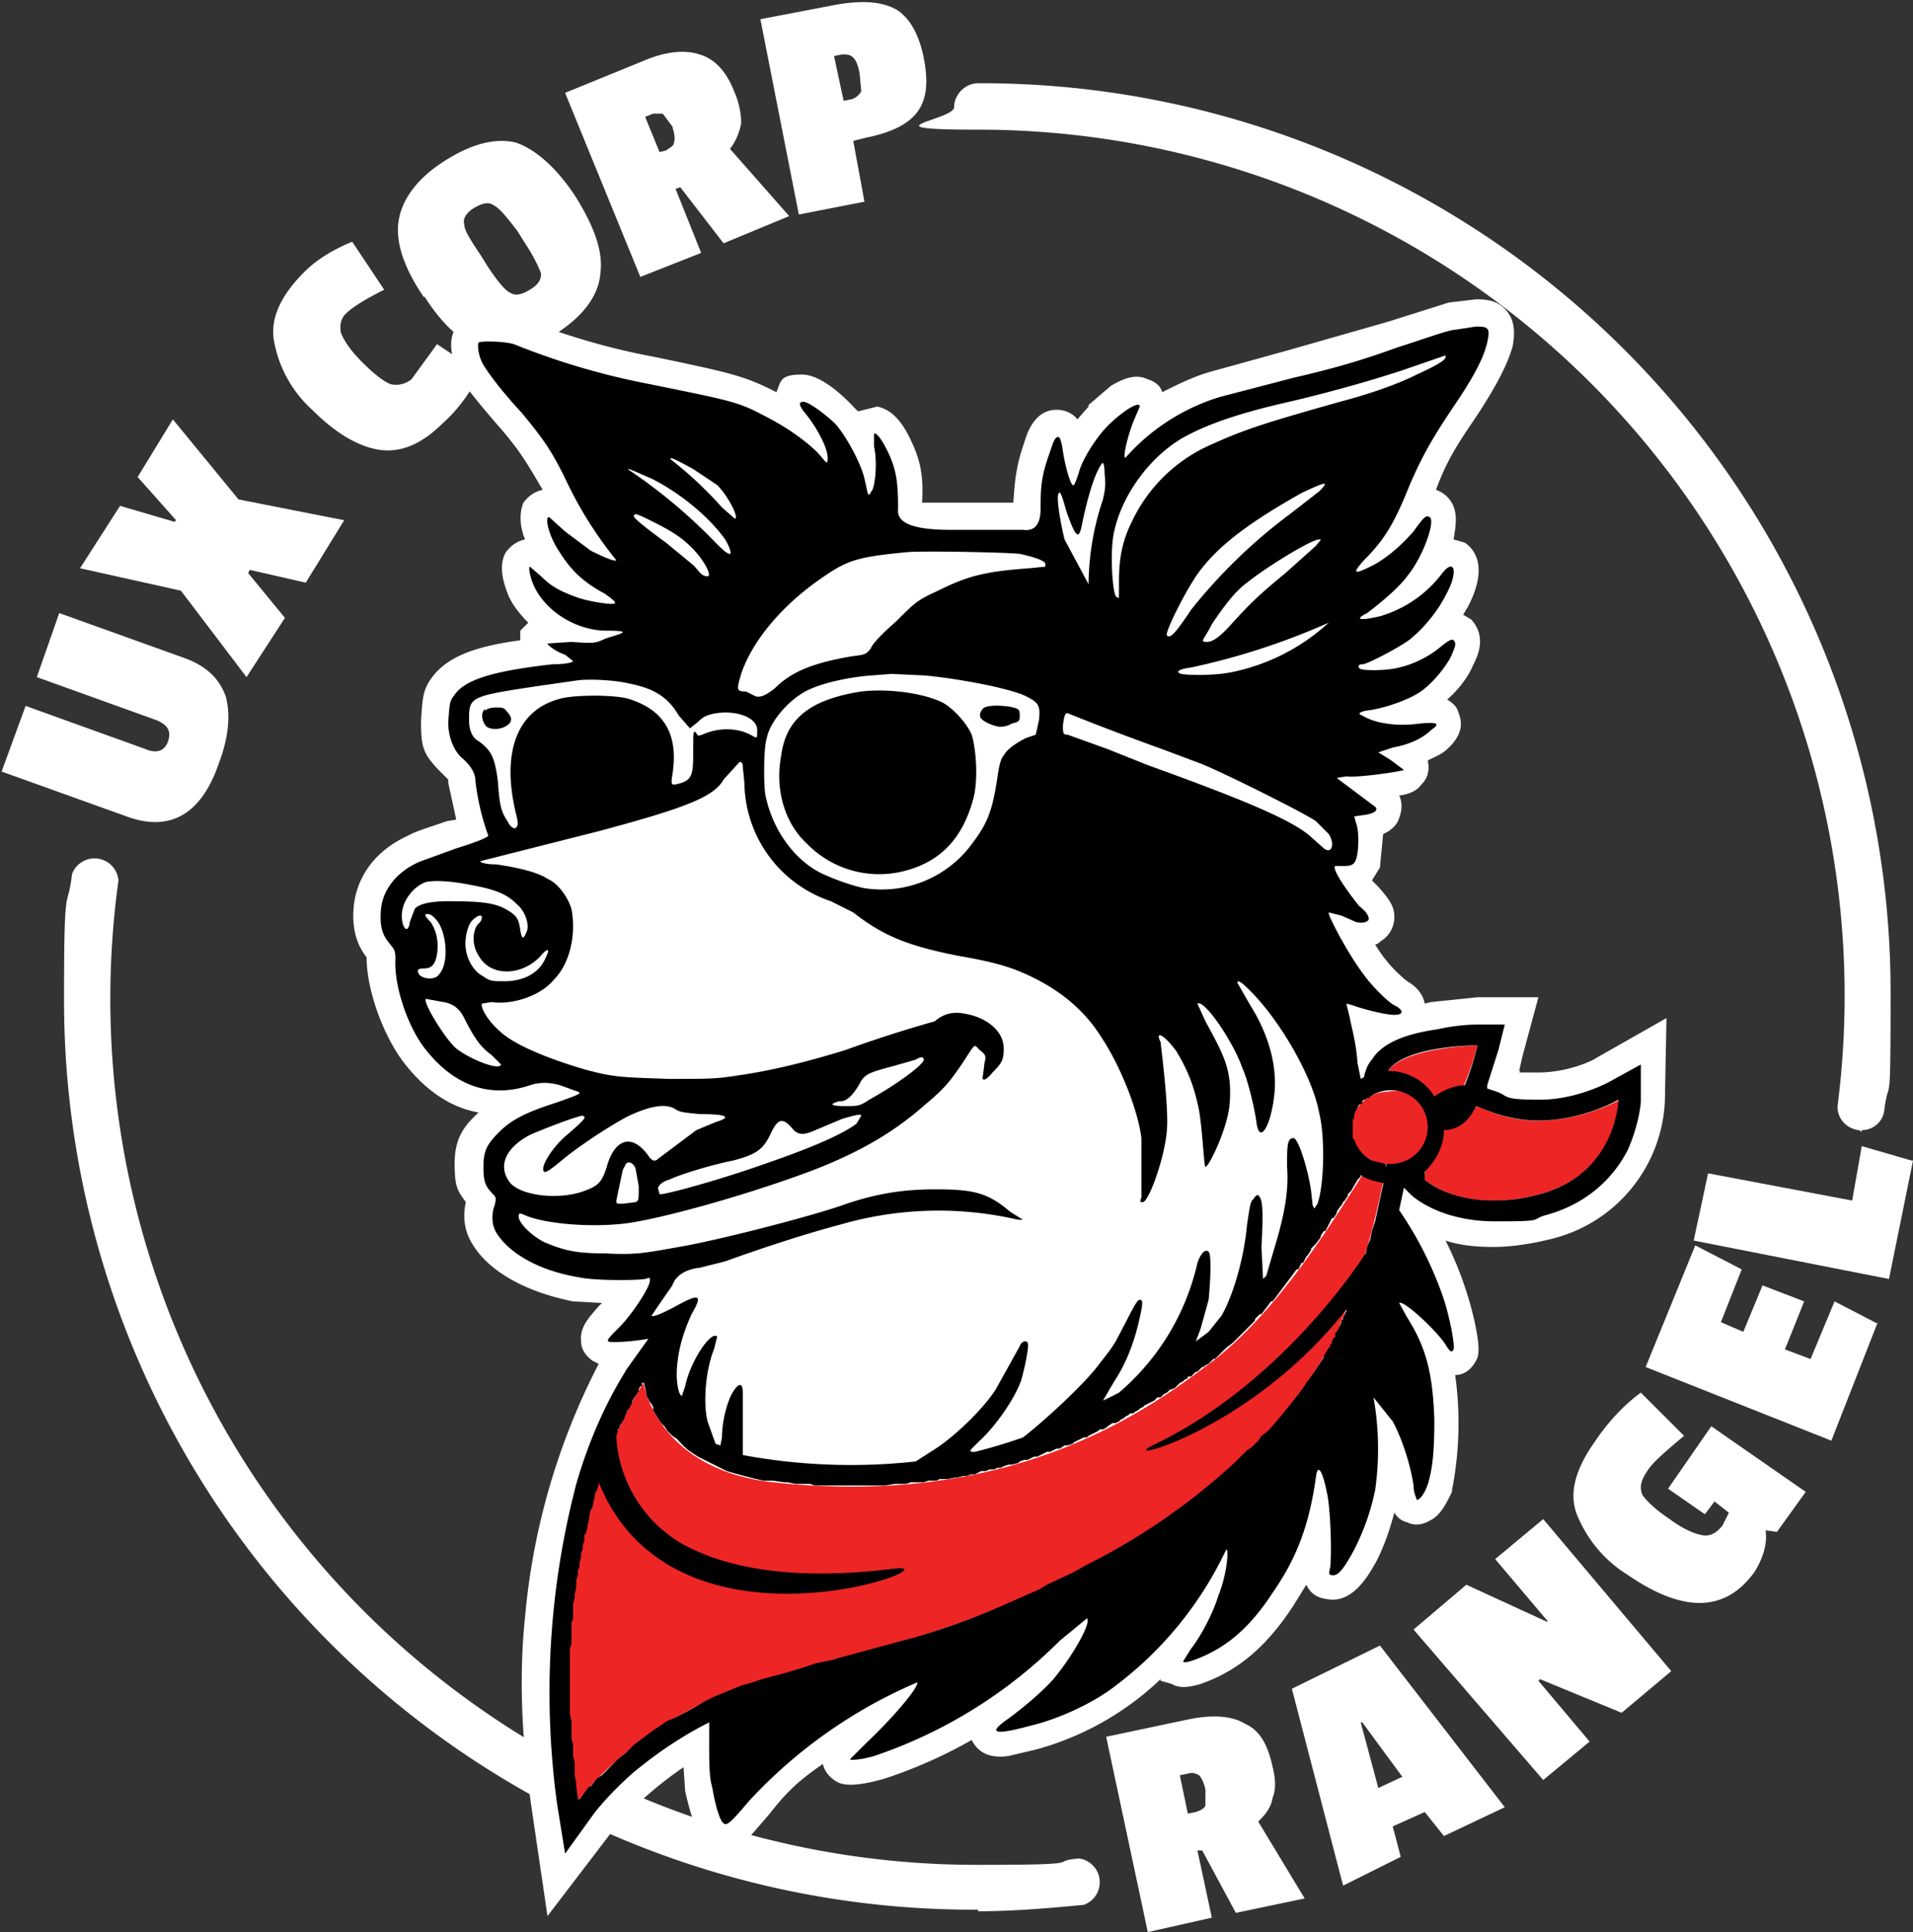
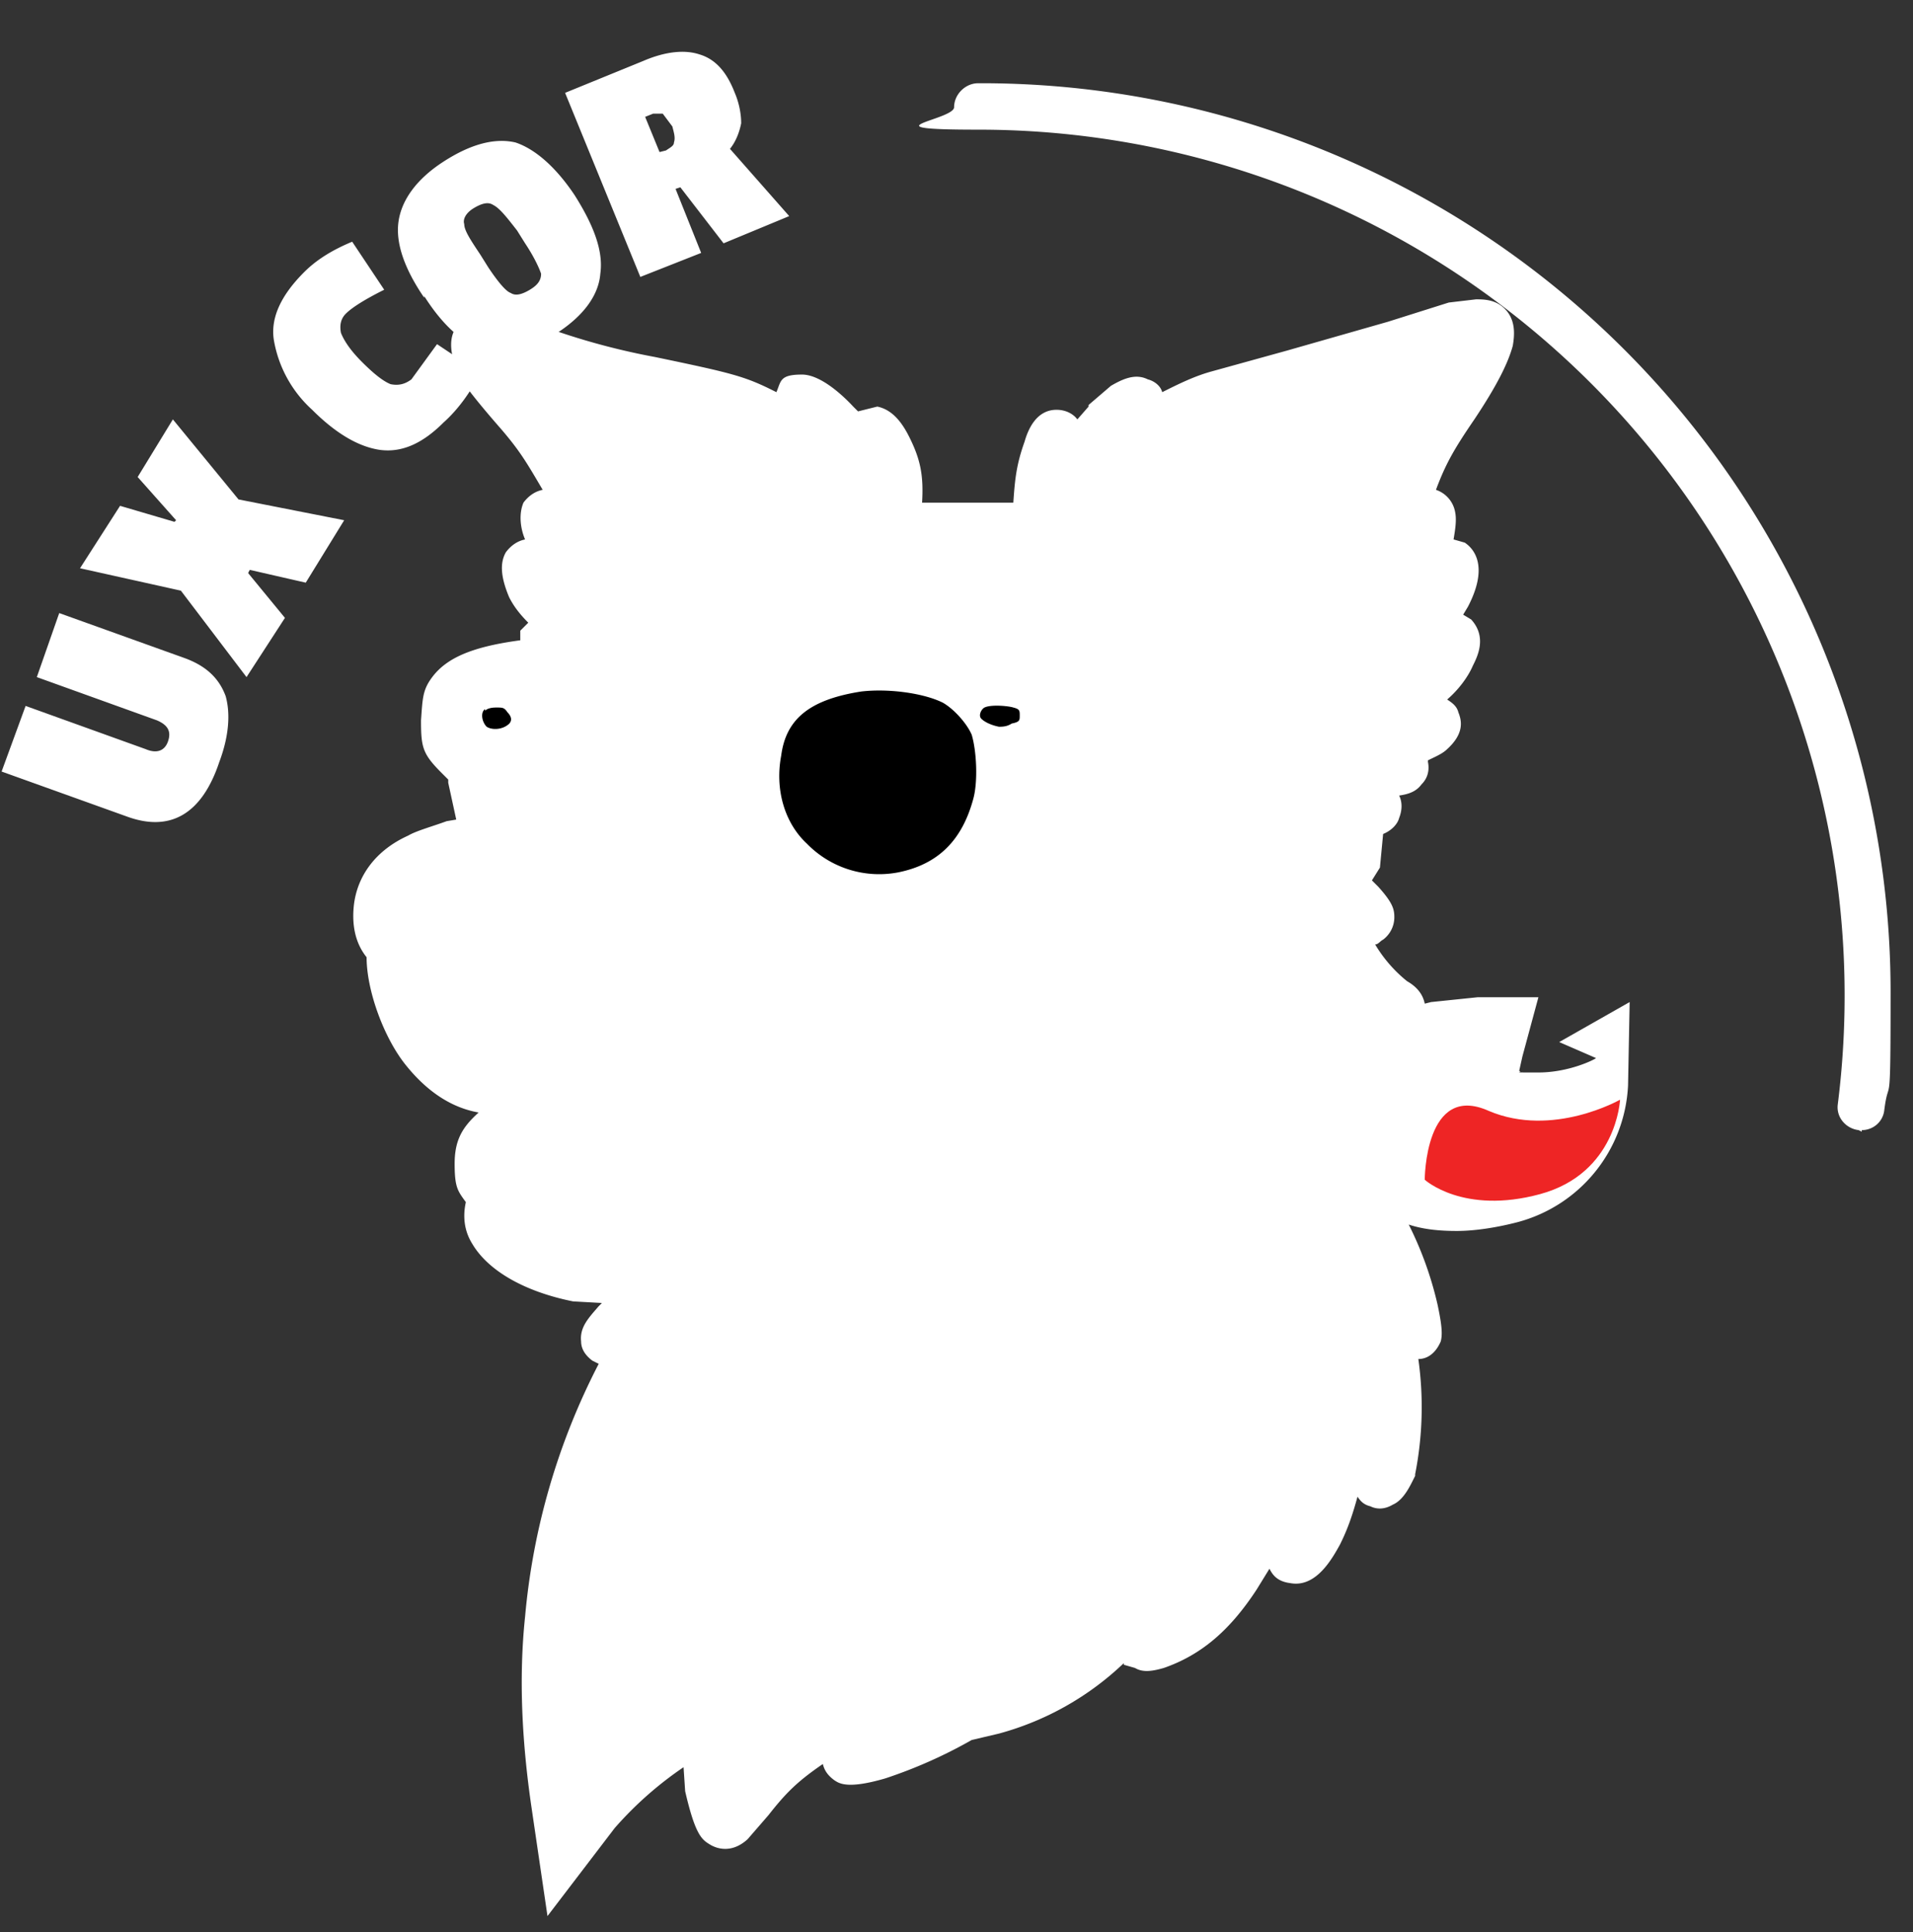
<svg xmlns="http://www.w3.org/2000/svg" fill="none" viewBox="0 0 1195 1207">
  <rect x="0" y="0" width="1195" height="1207" fill="#333333" stroke="none" />
  <path fill="#fff" d="m1163 707-2-1c-8-1-14-8-13-16A541 541 0 0 0 611 81c-73 0-15-6-15-14s7-15 15-15a568 568 0 0 1 570 571c0 77-1 47-4 71-1 7-7 12-14 12v1ZM91 468c7 3 12 1 14-5s0-10-7-13l-75-27 14-40 78 28c14 5 22 13 26 24 3 11 2 25-4 41-11 33-31 44-58 34L1 482l15-41 75 27ZM215 325l-24 39-35-8-1 2 23 28-24 37-41-54-63-14 25-39 34 10 1-1-24-27 22-36 41 50 66 13ZM226 226c7 7 13 12 18 14 5 1 9 0 13-3l16-22 27 18c-6 12-14 23-23 31-13 13-26 19-40 17-13-2-27-10-42-25a76 76 0 0 1-24-44c-2-14 5-28 19-42 8-8 18-14 30-19l20 30c-12 6-20 11-24 15-3 3-4 7-3 12 2 5 6 11 13 18ZM265 186c-13-19-18-35-16-48s11-26 28-37 32-15 45-12c12 4 25 15 37 33 12 19 18 35 16 49-1 13-10 26-27 37s-32 15-45 11-26-15-38-34v1Zm43-58c-3-2-7-1-12 2s-7 7-6 10c0 4 4 10 10 19l5 8c6 9 11 15 14 16 3 2 7 1 12-2s7-6 7-10c-1-3-4-10-10-19l-5-8c-7-9-11-14-15-16ZM459 58c3 7 4 14 4 19-1 5-3 11-7 16l37 42-41 17-27-35-3 1 16 40-38 15-47-115 49-20c14-6 26-7 35-4 10 3 17 11 22 24Zm-38 31c1-3 0-6-1-10l-6-8h-6l-5 2 9 22 4-1c3-2 5-3 5-5Z" />
-   <path fill="#fff" d="m541 86-8 2 7 38-41 8-24-122 47-9c17-3 29-2 38 3 8 5 14 15 17 30s2 26-4 34-17 13-32 16Zm-3-29-1-11c-1-5-2-8-4-10s-4-2-7-2l-5 1 6 28 5-1c3-1 5-3 6-5ZM611 1193A568 568 0 0 1 40 623c0-77 2-52 5-77a15 15 0 0 1 29 4 541 541 0 0 0 537 615c73 0 42-2 63-4a15 15 0 0 1 3 29c-21 2-44 4-66 4v-1ZM795 1104c2 8 2 14 0 19-1 6-4 10-9 15l29 48-43 9-21-39h-3l9 42-40 9-26-122 52-11c15-3 27-2 35 3 9 4 14 13 17 27Zm-42 24v-10c-1-5-3-8-4-9-2-1-4-2-7-1l-5 1 5 24 5-1c3-1 5-2 6-4ZM940 1129l-38 18-12-15-20 9 5 19-36 18-32-123 55-27 78 101Zm-64-19-25-34h-1l11 41 15-7ZM1044 1044l-31 26-51-21-1 1 32 38-29 24-81-94 33-28 50 23h1l-33-39 30-25 80 95ZM1076 953l4-8-9-7-6 8-23-16 27-39 59 41-18 25-7-1v1c1 8-2 17-7 25-18 25-44 26-79 2a79 79 0 0 1-32-38c-5-13-1-28 11-45 8-12 18-23 29-31l27 27c-12 10-20 17-23 22-4 6-5 10-3 15 3 4 8 9 17 15 8 6 15 9 20 10s9-1 13-6ZM1173 826l-29 74-116-46 31-76 29 15-13 33 14 6 12-29 26 10-12 30 16 6 15-36 27 14v-1ZM1195 725l-15 74-122-24 9-42 90 17 6-34 31 9h1Z" />
-   <path fill="#fff" d="M997 661c-1 1-17 9-36 9s-9 0-12-1l2-9 10-37h-38l-29 3-4 1c-1-5-4-10-11-14a86 86 0 0 1-20-23c2 0 3-2 5-3 4-3 7-8 7-14 0-5-1-9-10-19l-4-4 5-8 2-21c5-2 9-6 10-10 2-5 2-10 0-14 7-1 11-3 14-7 4-4 5-9 4-14v-1c4-2 9-4 12-7 11-10 9-18 7-23-1-4-4-6-7-8 7-6 13-14 16-21 3-6 9-18-1-29l-5-3 3-5c13-25 4-36-2-40l-7-2c1-6 2-12 1-17a18 18 0 0 0-12-14c6-16 11-25 24-44 14-21 21-35 24-46 1-6 2-15-4-22s-14-7-19-7l-17 2-38 12-63 18-47 13c-11 3-21 8-31 13-1-4-5-7-9-8-8-4-16 0-23 4l-14 12v1l-7 8c-3-4-8-6-13-6-13 0-18 13-20 20-5 14-6 23-7 38h-57c1-17-1-27-8-41-4-8-10-17-20-19l-12 3-3-3c-1-1-18-20-32-20s-13 4-16 11l-2-1c-18-9-26-11-74-21a433 433 0 0 1-85-25l-17-2c-8 0-15 1-20 6-10 10-3 26 0 33 1 2 5 9 26 33 12 14 16 21 26 38-5 1-9 4-12 8-3 7-2 16 1 23-5 1-9 4-12 8-4 7-3 16 2 28 3 6 7 11 12 16l-5 5v6c-30 4-46 11-55 23-6 8-6 13-7 27 0 17 1 21 13 33l4 4v2l5 23-6 1c-8 3-19 6-24 9-20 9-32 25-34 44-1 10 0 22 8 32 0 21 11 51 25 68 13 16 28 26 45 29-10 9-15 17-15 32s2 17 7 24c-2 9-1 18 4 26 10 17 33 30 63 36l18 1-2 2c-6 7-12 13-11 22 0 5 3 9 7 12l4 2a426 426 0 0 0-46 158c-4 38-2 78 4 119l10 68 42-55a225 225 0 0 1 43-38l1 15c6 26 10 30 15 33 3 2 13 7 24-3l13-15c11-14 18-21 34-32 1 4 3 7 7 10 3 2 8 6 32-1a299 299 0 0 0 54-24c3 6 9 12 23 10l17-4a182 182 0 0 0 78-44v1l7 2c5 3 11 2 18 0 23-8 41-23 58-49l8-13c2 4 5 8 13 9 16 3 26-15 31-24 5-10 8-19 11-30 2 3 4 5 8 6 4 2 9 2 14-1 7-3 11-12 14-18v-1a216 216 0 0 0 2-72c6 0 11-4 14-11 1-4 1-9-2-23a221 221 0 0 0-18-50c9 3 19 4 30 4s24-2 36-5a93 93 0 0 0 71-86l1-52-44 25Z" />
+   <path fill="#fff" d="M997 661c-1 1-17 9-36 9s-9 0-12-1l2-9 10-37h-38l-29 3-4 1c-1-5-4-10-11-14a86 86 0 0 1-20-23c2 0 3-2 5-3 4-3 7-8 7-14 0-5-1-9-10-19l-4-4 5-8 2-21c5-2 9-6 10-10 2-5 2-10 0-14 7-1 11-3 14-7 4-4 5-9 4-14v-1c4-2 9-4 12-7 11-10 9-18 7-23-1-4-4-6-7-8 7-6 13-14 16-21 3-6 9-18-1-29l-5-3 3-5c13-25 4-36-2-40l-7-2c1-6 2-12 1-17a18 18 0 0 0-12-14c6-16 11-25 24-44 14-21 21-35 24-46 1-6 2-15-4-22s-14-7-19-7l-17 2-38 12-63 18-47 13c-11 3-21 8-31 13-1-4-5-7-9-8-8-4-16 0-23 4l-14 12v1l-7 8c-3-4-8-6-13-6-13 0-18 13-20 20-5 14-6 23-7 38h-57c1-17-1-27-8-41-4-8-10-17-20-19l-12 3-3-3c-1-1-18-20-32-20s-13 4-16 11l-2-1c-18-9-26-11-74-21a433 433 0 0 1-85-25l-17-2c-8 0-15 1-20 6-10 10-3 26 0 33 1 2 5 9 26 33 12 14 16 21 26 38-5 1-9 4-12 8-3 7-2 16 1 23-5 1-9 4-12 8-4 7-3 16 2 28 3 6 7 11 12 16l-5 5v6c-30 4-46 11-55 23-6 8-6 13-7 27 0 17 1 21 13 33l4 4v2l5 23-6 1c-8 3-19 6-24 9-20 9-32 25-34 44-1 10 0 22 8 32 0 21 11 51 25 68 13 16 28 26 45 29-10 9-15 17-15 32s2 17 7 24c-2 9-1 18 4 26 10 17 33 30 63 36l18 1-2 2c-6 7-12 13-11 22 0 5 3 9 7 12l4 2a426 426 0 0 0-46 158c-4 38-2 78 4 119l10 68 42-55a225 225 0 0 1 43-38l1 15c6 26 10 30 15 33 3 2 13 7 24-3l13-15c11-14 18-21 34-32 1 4 3 7 7 10 3 2 8 6 32-1a299 299 0 0 0 54-24l17-4a182 182 0 0 0 78-44v1l7 2c5 3 11 2 18 0 23-8 41-23 58-49l8-13c2 4 5 8 13 9 16 3 26-15 31-24 5-10 8-19 11-30 2 3 4 5 8 6 4 2 9 2 14-1 7-3 11-12 14-18v-1a216 216 0 0 0 2-72c6 0 11-4 14-11 1-4 1-9-2-23a221 221 0 0 0-18-50c9 3 19 4 30 4s24-2 36-5a93 93 0 0 0 71-86l1-52-44 25Z" />
  <path fill="#EE2525" d="M930 694c-40-18-40 43-40 43s24 22 72 9 50-59 50-59-42 24-82 7Z" />
-   <path fill="#EE2525" d="M895 687c13 25 28-34 28-34s-45 1-56 16c-11 16 15-6 28 18Z" />
-   <path fill="#EE2525" d="M867 682c-12 0-23 10-23 23 0 12 6 16 13 20-17 25-55 93-103 128-41 31-125 89-271 73-73-8-81-62-81-62s-66 92-41 261c0 0 36-48 102-71s133-27 236-87a329 329 0 0 0 132-126s24-48 35-114h1a23 23 0 1 0 0-45Z" />
  <path fill="#000" d="M538 432c-32 5-47 17-50 40-4 21 2 42 16 55a63 63 0 0 0 57 18c25-5 40-20 47-46 3-11 2-30-1-40-3-7-11-16-18-20-12-6-34-9-51-7ZM615 442c-2 1-4 5-2 7s6 4 11 5c2 0 5 0 8-2 5-1 5-2 5-5s0-4-4-5c-3-1-14-2-18 0ZM303 443c-3 2-2 8 1 11 3 2 9 2 13-1 3-2 3-5 0-8-2-3-3-3-7-3s-6 1-7 2v-1Z" />
-   <path fill="#000" d="m406 835-15 21c0 1-18 26-31 71a515 515 0 0 0-12 200l5 31 18-25s9-12 25-26c11-9 27-21 47-31v10c0 17 0 24 2 31 2 12 5 21 7 22 2 2 5-1 16-14a307 307 0 0 1 105-74c1 3-15 22-32 38l-10 10c0 1 10 0 18-3a299 299 0 0 0 113-71l17-14c3 3-10 25-21 38-6 7-20 19-30 26-11 8-6 9 16 3 17-4 39-14 53-25a228 228 0 0 0 69-85c2 0 0 17-5 29-3 10-10 24-17 33l-5 8c1 1 4 0 7-1 19-7 34-19 49-42 16-23 23-44 27-72 1-9 4-5 7 10 2 9 3 35 2 46-1 4-1 5 1 5 4 1 8-5 14-16 6-12 10-23 13-37a183 183 0 0 0-1-58l12 15c5 9 11 26 13 40 0 5 2 8 2 9 2 0 5-4 7-10 3-10 4-21 4-40-1-29-5-45-17-64l-5-9c3-2 24 18 29 26 3 5 4 5 5 3 1-3-3-23-7-34a226 226 0 0 0-27-53l3-14 4 4c2 2 19 17 53 17 33 0 21-1 32-4 29-8 44-27 51-41 7-16 8-29 8-30v-23l-20 11s-20 11-43 11c-24 0-19-2-27-5l-6-2v-2l7-22 4-16h-16c-1 0-13 0-26 3-21 3-35 9-41 19-2 2-4 6-5 11l-2 1-2-10c-1-13-3-19-5-29l-2-8 4 1c5 2 20 6 26 6s6-3 0-6c-4-2-14-12-19-19-10-13-23-38-22-39l8 2 9 4c4 1 8 0 8-2s-2-5-6-8c-8-10-17-23-15-25h6c4 0 6-1 7-4 2-5 2-19 0-23l-1-4 7-1c6-1 8-3 6-5l-12-9-12-9 6-1c7 1 34-3 36-4l-8-6-8-5 9-3c11-2 19-6 24-11 6-4 4-5-7-4-14 2-28 0-36-5-3-1-2-2 2-3 10-1 25-6 33-11s16-15 20-22c3-7 4-9 2-11-1-1-3 0-8 4-7 6-17 11-26 13-7 2-21 2-24 1-2-1-2-3 1-3s22-10 29-15c9-7 18-18 23-28 8-14 6-24-2-14a75 75 0 0 1-39 27c-13 3-16 2-8-2 8-6 20-16 25-23 10-12 18-35 14-37-2-1-3-1-10 9-8 9-16 16-25 21-12 6-14 6-6-3 13-13 19-23 29-48 8-18 13-27 27-48 13-19 19-31 21-40s1-10-7-10l-13 2c-4 0-20 6-36 11-22 8-39 13-65 19l-46 12a129 129 0 0 0-59 38c-2 0 2-16 6-25l3-7c0-4-11 3-20 12-7 7-16 21-18 29-2 6-3 9-4 8-2-2-5-14-6-21s-2-9-3-9c-2 0-3 3-5 9-5 14-6 20-6 36 0 10-4 14-11 13h-45c-23 0-34-4-33-13 0-17-1-25-7-37-4-8-7-11-8-10v8c2 9 1 22-1 27-2 3-2 4-3 2l-2-9c-2-9-11-26-18-34-6-6-17-14-20-14-4 0-2 3 0 6 7 8 15 22 15 29 0 6-1 2-8-5-9-8-19-15-33-22-15-8-21-9-70-19a453 453 0 0 1-85-25c-7-2-21-2-22-1-1 2 0 9 3 14s11 16 24 30c14 17 19 24 29 45a247 247 0 0 0 30 47c-1 1-8-2-16-6l-16-12-10-9c-3 0 0 12 6 21 8 13 16 20 29 27 4 3 7 5 6 6s-16-1-24-4c-11-4-16-7-22-13l-7-6c-1 0 0 7 3 13 8 16 27 27 45 27s8 2-1 5c-6 3-8 3-21 2l-15 1c0 1 5 5 11 7l5 4c0 1-6 2-13 2-35 4-54 9-61 19-3 4-3 4-4 17 0 9 3 17 8 22 6 5 9 10 9 15a152 152 0 0 0 8 34c0 1-7 4-20 8l-22 8c-15 6-24 18-25 30-1 11 1 16 5 21 3 4 4 4 4 10-1 17 8 44 20 58 18 22 40 29 64 21 6-2 12-2 19 0l11 4c3 1 0 2-14 7-19 6-28 11-35 18-8 8-10 12-10 22 0 9 1 12 6 17 2 2 2 3 1 7-2 5-2 12 1 17 8 13 27 24 52 28 9 2 34 2 41 1 3-1 3-1 3 1 0 4-11 21-19 29-6 6-8 8-7 9 2 1 17 0 27-2m516-183s-3 13-8 25c-5 0-12 2-19 7-6-10-17-16-29-16 11-16 56-16 56-16ZM696 332c5-23 22-46 42-58 14-8 33-15 63-22 22-5 52-13 76-21l26-9v1c0 2-5 5-18 11-12 6-29 12-48 17-46 13-59 17-81 27a98 98 0 0 0-49 48c-6 12-8 23-8 37 0 15 0 10-1 10-3 2-5-29-2-41Zm128-25-18 14a333 333 0 0 0-62 60c-10 15-13 18-15 16-2-1 13-31 21-41 13-17 33-31 63-48 15-7 18-8 11-1Zm-2 34-19 17c-17 14-22 19-33 31-7 8-12 12-16 12-5 0-2-1 3-11 8-12 15-21 22-26 11-9 40-27 45-27 2 0 1 0-2 4Zm-78 76a435 435 0 0 0 86-28 127 127 0 0 1-61 31c-10 2-26 2-31 1-4-1-2-3 6-4Zm-18 51 24 9c15 6 65 31 72 36l8 8c4 6 2 13-3 9l-9-8c-12-10-40-22-101-44l-25-10-25-9c-3 0-3-1-3-6 1-8 2-8 4-7a1733 1733 0 0 0 58 22Zm-65-159c1-3 2-1 5 10 6 17 8 19 10 8 4-19 8-31 12-37 1-2 2 0 2 6 1 8 0 11-1 16a168 168 0 0 0-9 53l-15-28c-2-8-5-24-4-28Zm-95 36c8-1 62 0 71 1 9 2 15 4 16 6v2l-10 1c-28 2-39 5-57 14-13 6-14 7-26 19-8 7-15 14-16 17-3 4-4 4-12 5-23 4-37 9-48 20-5 4-9 6-12 5l-6-3c-6 0-6-1-3-11 7-21 26-43 49-59 17-12 23-14 54-17Zm83 105-2 9-6 2c-6 3-12 7-14 11-2 2-3 7-4 14-3 20-6 28-15 40a70 70 0 0 1-67 29c-7-1-21-6-29-10-17-9-30-28-34-49-1-8-1-29 1-35 2-10 13-23 24-29 9-5 27-9 41-10l13-1 21 1c21 2 53 8 63 13 8 4 9 6 8 15ZM396 322c1-1 0-2 12 4s18 10 24 16c8 8 13 18 10 18-4 0-5-3-9-7l-17-14c-15-11-21-16-20-17Zm-4-28c0-2 1-1 15 5 18 9 36 24 46 38 3 5 4 9 3 9-2 0-5-3-9-7a334 334 0 0 0-55-46v1Zm67 30-8-7a241 241 0 0 0-32-30c-1-2 3 0 14 6l15 10c7 7 14 21 11 21ZM299 463c-4-2-6-7-6-13 0-15 0-15 47-22l21-3c8-1 24 0 32 2 15 3 24 8 31 20l7 8 5-4c3-3 5-4 9-5 14-3 28 2 28 10s0 4-9 1c-7-2-15-2-23 1-5 2-5 2-6 0-2-2-2-2-2 15 0 12-2 14-7 16-7 2-7 2-6-5 4-25-5-40-26-47-8-3-32-3-42-1-28 6-39 32-30 71 1 4 2 8 1 9-1 3-4 1-6-3-4-6-5-10-6-25-2-15-4-19-12-25Zm-43 113c-1 8-5 4-5-4 0-9 7-18 15-21 5-1 14-1 29 2 16 3 22 6 28 12 5 4 8 13 6 17-2 5-3 5-4-1-1-7-2-9-9-13s-16-5-36-5c-12 0-19 2-21 5l-3 8Zm43 21c7 13 26 13 38 1 5-6 7-6 4 0-4 10-14 15-26 15-7 0-9 0-13-3-6-3-10-10-11-17-1-6 1-15 4-18s6-4 6-2-1 3-3 5c-3 5-3 13 1 19Zm-34 8c5 0 7-3 8-9 1-7 0-14-4-20-4-4-4-5-2-5s3 1 5 3c7 7 9 28 2 35-2 3-9 3-12 0-2-3-1-4 3-4Zm48 60c-1 4-19-3-28-10-7-6-21-29-19-31l11 2c6 1 10 4 13 10 6 12 10 18 17 23l6 6Zm5 73c-7-10-2-21 13-29 9-4 30-12 33-12 2 1 3 1-11 13-9 8-16 20-13 22 1 1 6-3 12-8 11-9 31-22 41-27 13-6 23-8 29-4 3 2 6 2 15 3 18 0 20 2 10 5l-12 5-24 18c-2 2-4 1-6-2-10-14-21-11-26 7-3 10-6 12-14 15-16 6-41 3-47-6Zm208-39c10-3 12-3 12-2l-3 5c-8 6-25 14-57 25-31 11-65 20-66 19l-1-4c1-2 3-4 7-5 6-3 25-9 40-12 15-4 19-7 24-18 4-8 7-9 13-2 3 4 7 4 12 2l19-8Zm-1-11c4 0 8-4 12-11 3-6 6-7 21-11l14-4c3-2 5-2 5 0 0 3-16 15-34 25-6 4-7 4-15 4s-11-1-4-3h1Zm-128 63-8 1c-4 0-4 0-4-2l4-19 2-4c2-2 5 0 6 3l2 11c0 9 0 9-2 10Zm50 151-5-14c-3-12-1-33 4-45l2-8c-4-4-17 16-20 31l-2 6c-2 0-4-9-3-19 1-11 4-21 9-32 7-12 5-13-8-6-9 5-16 8-17 7l4-6 9-13c2-6 8-10 17-11l16-4s38-14 72-23a220 220 0 0 1 111-3h3l-8-5c-14-12-23-14-47-14-21 0-38 3-58 10s-78 22-102 26c-22 4-28 5-46 4-19 0-26-2-38-7-8-4-16-12-16-16 0-3 1-2 6 0 14 5 42 7 63 4 26-4 78-19 115-33 31-12 52-25 70-41 12-10 15-14 22-24 10-15 8-14 12-10 4 3 4 4 3 8l-1 8c-1 4 2 3 6-2 6-6 7-8 7-15 0-11-11-20-26-22a20 20 0 0 0-17 5 814 814 0 0 0-56 18c-26 8-47 13-68 16-13 2-17 2-42 2-30-1-35-1-53-6-24-7-45-16-53-24-6-5-12-14-11-17l6-1c13 2 31-4 39-14 10-10 14-28 11-44-2-7-8-16-15-19-6-4-18-7-32-9-6 0-10-1-10-2l75-19c52-14 71-21 77-32l10-11c2 0 2 2 2 3l1 10a79 79 0 0 0 54 74l14 7c19 15 35 21 65 27 23 4 34 7 48 14 18 9 32 21 42 37 12 18 23 46 25 63v37c-1 3-1 3 1 3 4-1 14-29 15-46 1-15-4-53-4-54-4-8 3-4 10 6 6 10 10 19 13 32 3 11 4 40 5 40 2 0 13-22 15-38 2-22-3-31-15-53l-5-11c4-3 22 23 28 40 4 9 8 27 9 35 2 13 9 1 11-18 2-17-3-37-15-56l-8-14c0-2 2-1 8 5 19 19 39 54 43 76 4 16 3 46-1 57l-2 3-1-2-1-9c-2-14-8-33-11-33-4 0-4 5-4 18 1 14-1 28-8 51l-5 17-2 2-1-20c1-18 1-28-1-31-1-2-2-2-4 1-2 2-2 3-4 16-2 22-9 45-16 57l-8 10-8 6 3-8 5-18c1-10 2-28 0-30s-5 1-7 7a150 150 0 0 1-49 81 245 245 0 0 1-10 5l7-12c8-12 13-26 16-40 2-9 2-11 0-11s-5 7-14 24c-3 6-9 13-12 17-9 12-34 35-47 45a329 329 0 0 1-30 9c-3 0-4 0-1-3l4-4c9-8 22-26 26-38 2-7 5-21 4-23s-4-1-5 2l-15 27c-7 11-23 27-36 36l-14 9a370 370 0 0 1-108-4v-39c0-7-3-6-7 1-3 6-6 17-6 27l-1 5-3-1 1 1m174 2h-1 1Zm-5 1v1-1Zm247-166-5 23-2 6-1 5-2 5-1 5v-1s-49 79-131 119c-30 14 58-6 119-84v1l-1 2-1 2v1l-1 1v1l-2 4-1 2-1 1v2l-1 1-1 2v1l-1 1v1l-1 1-3 5v1l-4 6-2 3-5 7-2 3a381 381 0 0 1-22 27l-4 3-2 3-4 4-3 2-7 7a401 401 0 0 1-94 65l-7 4-17 8-5 3-16 7-9 4a444 444 0 0 1-53 19l-48 13-3 1-10 2-9 3-10 3-15 4-6 2-7 2-17 7-4 2-2 1-5 3-13 7-5 2-9 6-4 3-8 6-5 5-5 4-7 7-3 3-3 2-4 5h-1l-6 8h-1l-1-8v-2l-1-5v-8l-1-4v-7l-1-4v-11l-1-4v-41l1-3v-13l1-3v-9l1-4v-2l1-4v-5l1-3v-3l1-2v-3l1-3v-3l1-2v-3l1-2v-4l1-1 1-4v-1l1-4v-1l1-5 1-1 1-5 1-5 1-1 1-4v-1c12 30 33 48 56 58 69 30 161-8 128-4-64 8-105-1-131-15a83 83 0 0 1-42-67v-1l1-3v-1l1-1v-1l2-3 1-2 2-5 1-1 2-4v-1l2-3 2-3v-1l1-2h1v-2h1v-1l1 4 1 5 2 4 1 1 1 2v2l3 5 2 3 2 2 2 3 3 3 3 2a58 58 0 0 0 7 7l3 2 3 2 4 2 2 1 8 4 4 2a335 335 0 0 0 23 6h6l7 1h2l5 1h9l3 1h44l6-1h7l3-1h8l3-1h5l2-1h5l5-1h1l4-1h2l3-1h2l2-1 2-1h3l2-1h3l2-1h2l2-1 3-1h2l4-1 1-1 3-1h2l2-1 2-1h2l2-1 2-1 2-1h2l2-1 2-1h2l3-2h2l3-1 1-1 2-1 2-1 2-1h2l1-1 2-1 2-1 2-1 1-1h2l2-1 1-1 3-2h2l2-1 1-1 2-1 1-1 2-1 1-1h2l1-1 2-1 1-1 2-1 1-1 2-1 2-1 2-1 1-1 1-1h2l1-1 1-1 2-1 1-1 1-1h1l2-1 1-1 1-1 1-1 2-1 1-1 2-1v-1h2l1-1 1-1 1-1h1l1-1 1-1 1-1h1l1-1 2-1 3-3h1l3-3 4-4 4-3 3-3 4-4 3-3 1-1 3-3v-1l3-3h1l3-4 3-4h1l3-4 3-4 3-4 3-4 3-4h1l2-4h1l2-4 1-1 2-3v-1a100 100 0 0 1 3-3l3-4v-1l2-3h1l2-4 2-4h1l2-3v-1l2-3 1-1 1-2 1-1 2-3v-1l2-2 4-7 2-2v-1c4 3 9 4 14 5v1Zm3-13h-1v2l-1-2-8-2a23 23 0 0 1-11-13l-1-1v-11l1-2v-2l1-2 1-2 1-2h1l1-1v-1l1-1h1l1-1h1l1-1a23 23 0 1 1 11 42Zm95 19c-11 3-20 4-29 4-29 0-43-13-43-13v-5c7-7 12-16 12-26 9 0 16-6 20-15l8 3c10 4 21 6 31 6 28 0 50-13 50-13s-1 46-49 59Z" />
</svg>